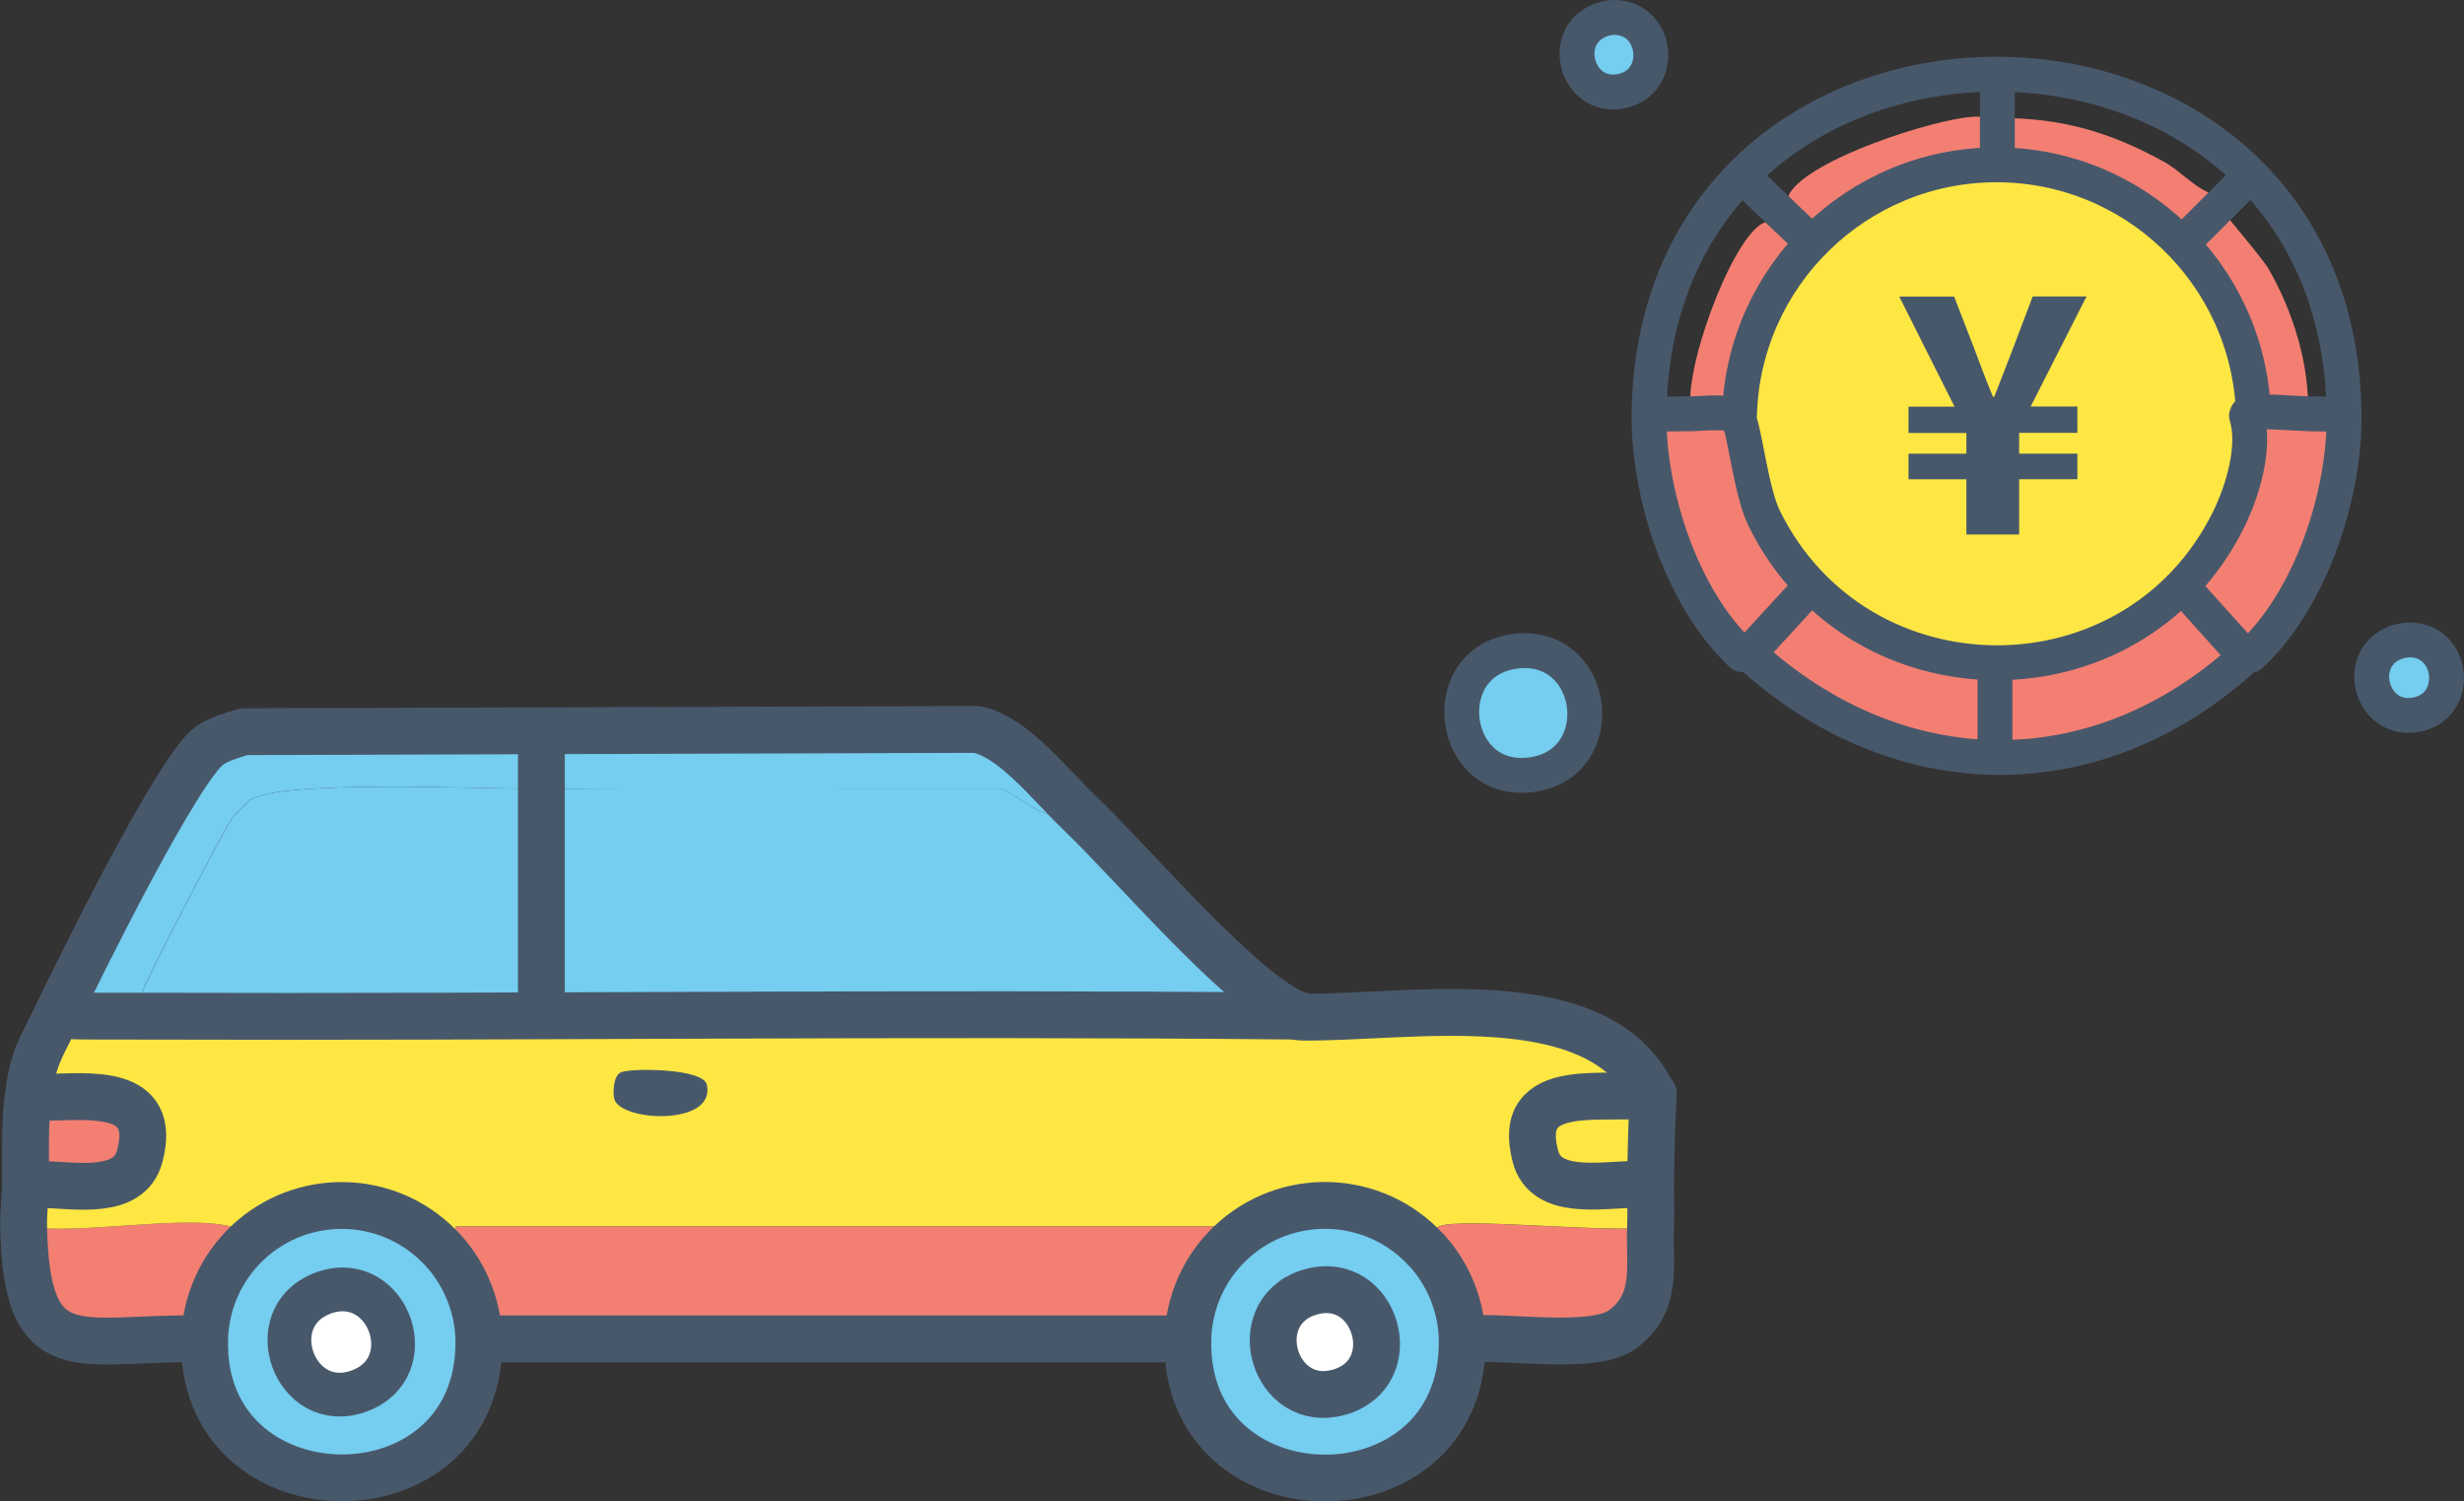
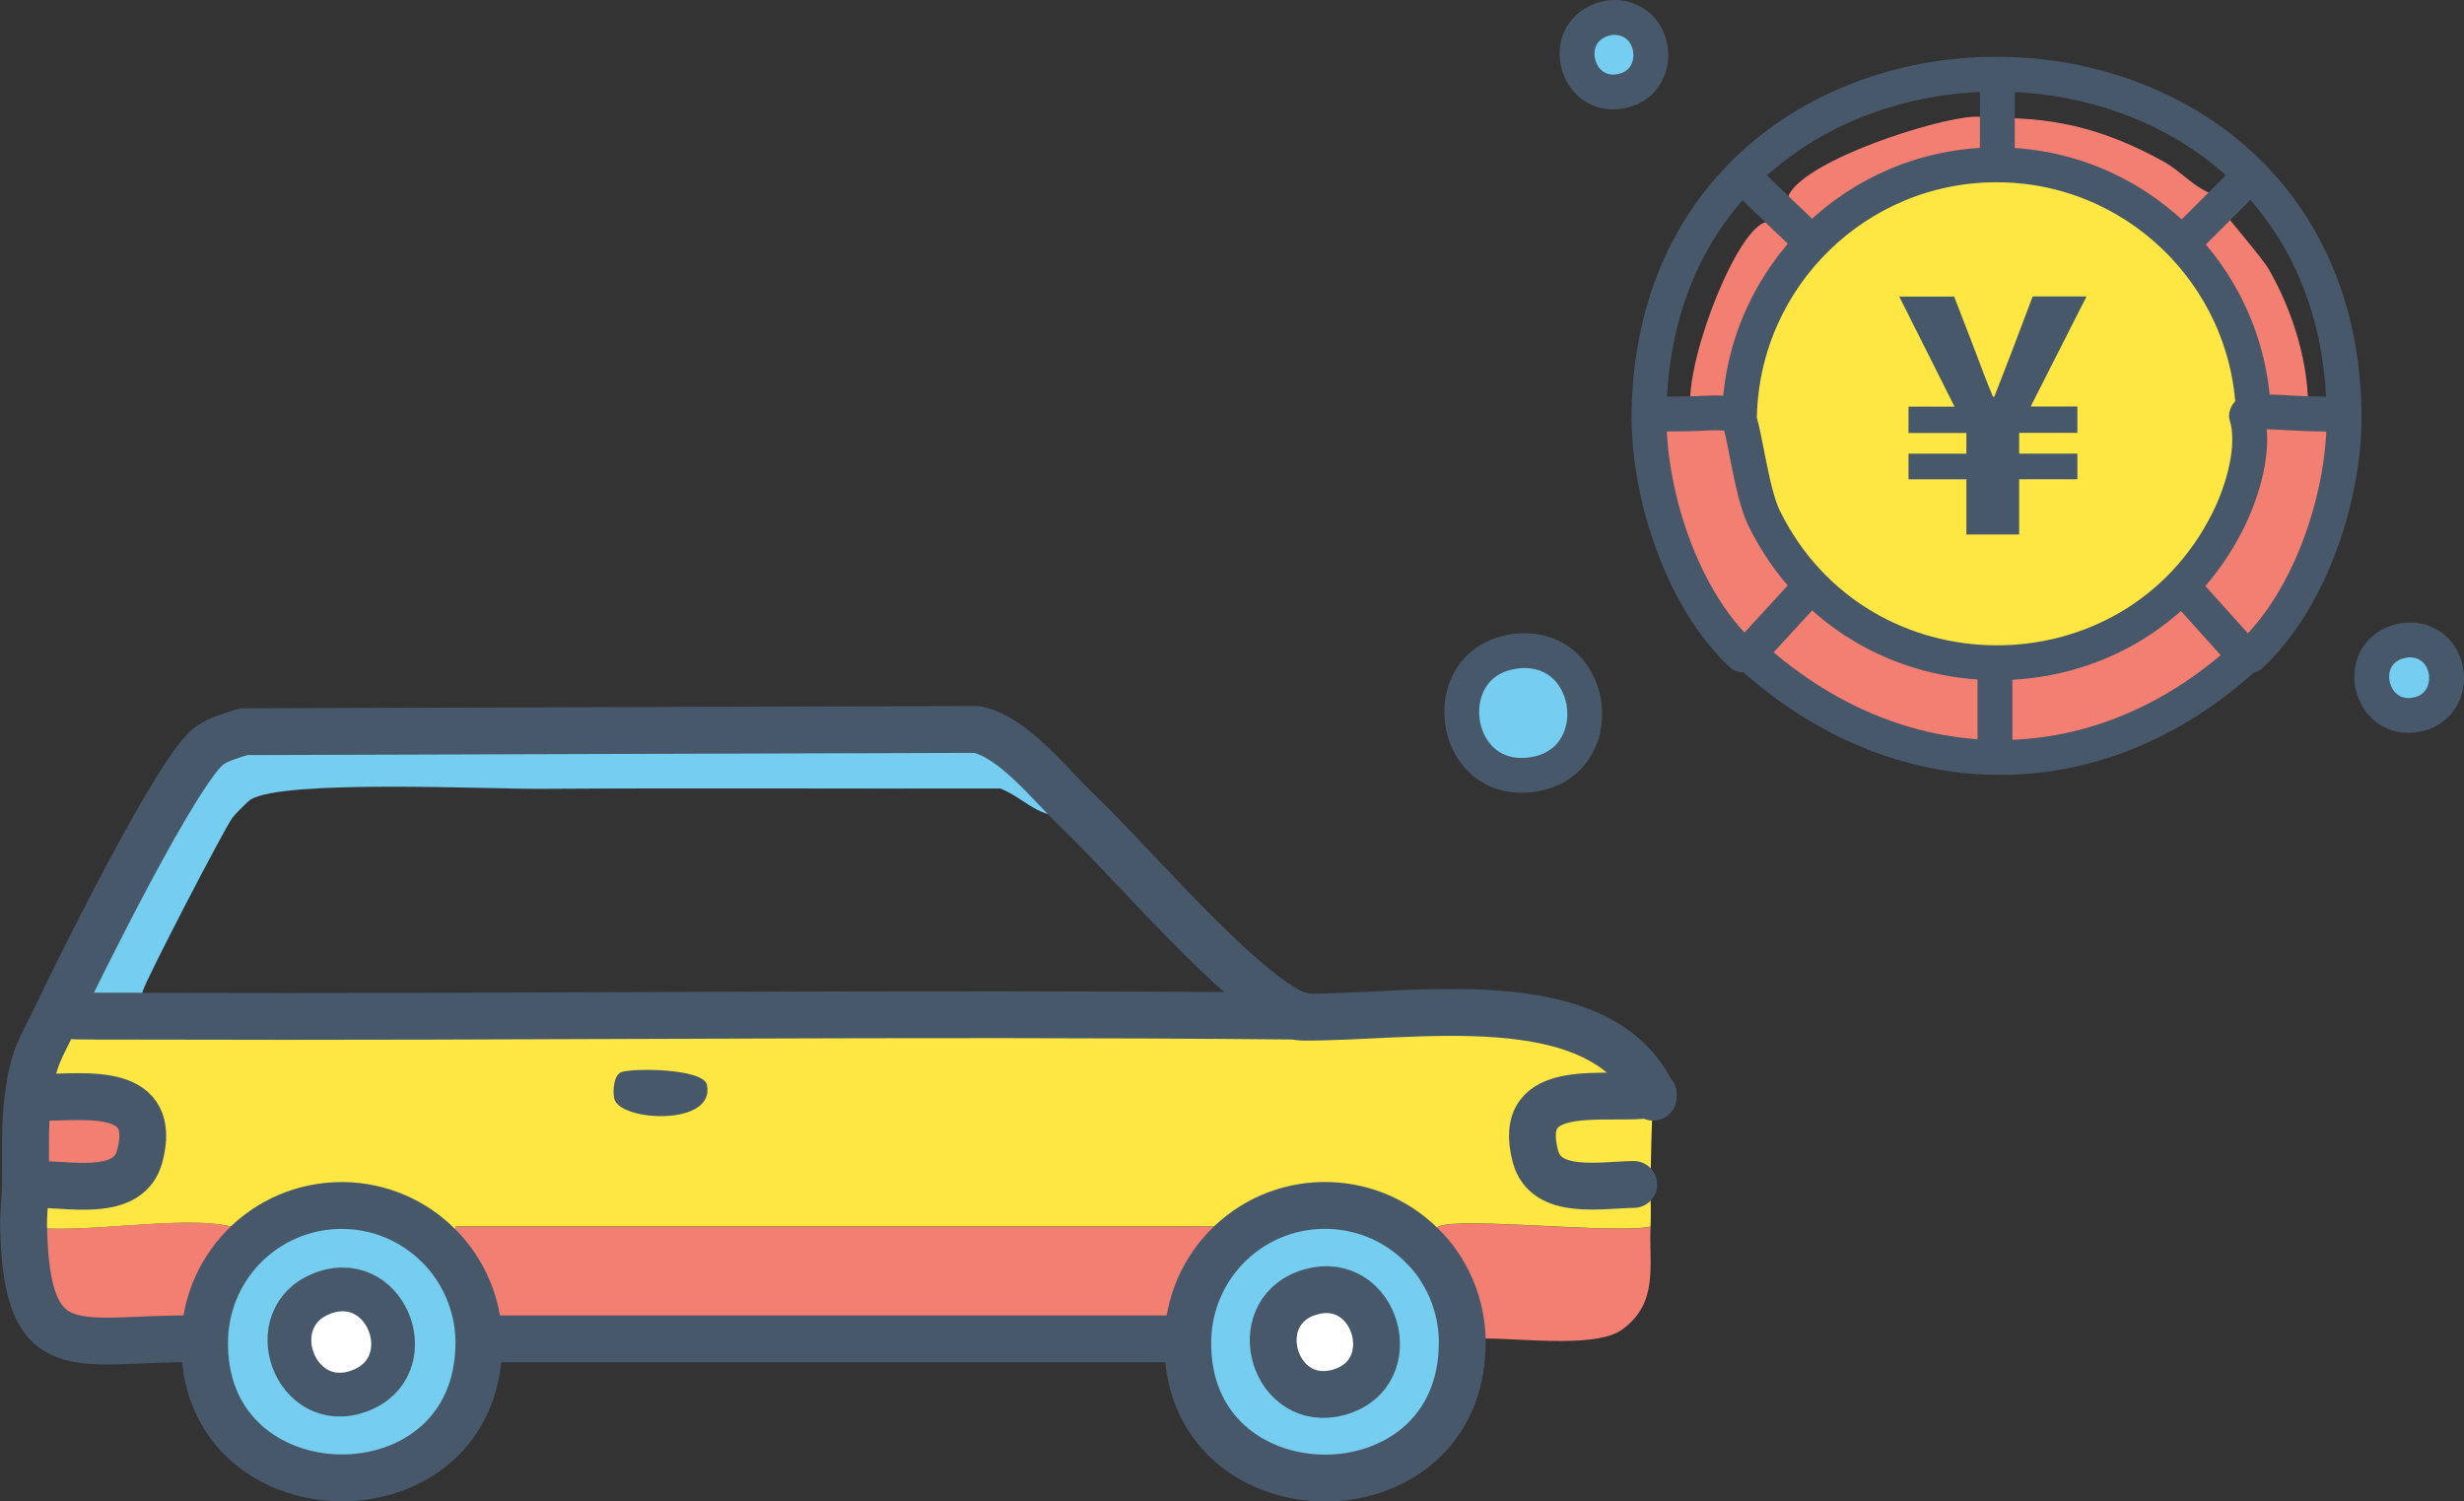
<svg xmlns="http://www.w3.org/2000/svg" id="_レイヤー_2" data-name="レイヤー 2" width="207.77" height="126.61" viewBox="0 0 207.77 126.61">
  <rect x="0" y="0" width="207.77" height="126.61" fill="#333333" stroke="none" />
  <defs>
    <style>
      .cls-1 {
        fill: #48586b;
      }

      .cls-2, .cls-3, .cls-4 {
        fill: #75cdef;
      }

      .cls-3, .cls-5, .cls-6, .cls-4, .cls-7, .cls-8 {
        stroke: #48586b;
        stroke-linecap: round;
        stroke-linejoin: round;
      }

      .cls-3, .cls-8 {
        stroke-width: 2.94px;
      }

      .cls-5, .cls-6, .cls-4 {
        stroke-width: 3.95px;
      }

      .cls-5, .cls-7 {
        fill: #fff;
      }

      .cls-6, .cls-8 {
        fill: none;
      }

      .cls-9 {
        fill: #fee743;
      }

      .cls-10 {
        fill: #f37f72;
      }

      .cls-7 {
        stroke-width: 3.69px;
      }
    </style>
  </defs>
  <g id="_レイヤー_2-2" data-name="レイヤー 2">
    <g>
      <g>
-         <path class="cls-2" d="M91.11,68.62c4.34,4.16,13.05,14.45,17.83,16.76l-.07.29c-32.26-.31-64.55.12-96.82.01.06-.61-.15-1.45-.03-2.03.17-.81,6.92-13.81,7.58-14.68.22-.3,1.27-1.37,1.54-1.54,2.73-1.72,20.03-.88,24.51-.91,12.92-.09,25.81,0,38.72-.03,2.38.99,3.63,3.13,6.51,1.89.08.08.16.16.24.24Z" />
        <path class="cls-10" d="M103.74,104.85c-2.22,2.12-3.5,5.03-3.57,8.1l-.77-.05h-58.25s-.78.05-.78.05c-.07-2.95-1.29-5.8-3.37-7.89,1.39-.21,1.45-.4,1.42-1.63h64.65s.67,1.42.67,1.42Z" />
        <path class="cls-2" d="M91.11,68.62c-.08-.08-.16-.16-.24-.24-2.88,1.24-4.13-.91-6.51-1.89-12.91.03-25.8-.05-38.72.03-4.48.03-21.78-.81-24.51.91-.27.17-1.32,1.24-1.54,1.54-.66.87-7.41,13.87-7.58,14.68-.12.57.09,1.41.03,2.03-1.9,0-3.81,0-5.71-.02-.52,0-1.03.05-1.53-.08,1.9-3.97,10.3-21,12.9-22.74.84-.56,1.89-.83,2.84-1.14l61.8-.19c3.07.6,6.16,4.6,8.52,6.87.08.08.16.16.24.24Z" />
        <path class="cls-10" d="M139.18,103.43c-.15,3.23.72,6.4-2.37,8.67-2.42,1.78-9.74.54-12.79.81l-.72.05c-.06-2.78-1.15-5.49-3.03-7.55.98-.19.55-1.73,1.03-1.97,1.7-.85,14.98.65,17.88,0Z" />
        <path class="cls-10" d="M20.89,104.79c-2.23,2.09-3.53,4.98-3.63,8.03l-.74.07c-9.94-.13-14.3,2.62-14.54-9.47,4.73.76,13.22-1.01,17.5,0,1.22.29.86.4,1.41,1.36Z" />
        <path class="cls-9" d="M139.18,99.8c-.47.13-.94.07-1.42.08-2.87.04-7.41.95-8.29-2.37-1.77-6.68,6.14-4.58,9.93-5.24h0v.25c-.14,2.43-.19,4.86-.22,7.28Z" />
        <path class="cls-10" d="M2.14,99.8c.04-2.38-.1-4.84.21-7.21.46-.08.92-.05,1.38-.06,3.7-.05,9.62-.88,8.05,4.97-.89,3.32-5.37,2.44-8.29,2.37-.45-.01-.91.04-1.35-.08Z" />
        <g>
          <path class="cls-9" d="M108.94,85.38c.17.08.36.13.54.2.08.03.1.28.34.09v.1c9.13.09,24.75-2.9,29.42,6.29l.16.21c-3.79.66-11.7-1.44-9.93,5.24.88,3.32,5.42,2.41,8.29,2.37.48,0,.95.05,1.42-.08-.01,1.2.05,2.43,0,3.63-2.9.65-16.18-.85-17.88,0-.48.24-.05,1.78-1.03,1.97-4.38-4.79-11.85-5.04-16.53-.56l-.67-1.42H38.42c.03,1.23-.02,1.43-1.42,1.63-4.41-4.44-11.56-4.55-16.11-.27-.56-.97-.2-1.08-1.41-1.36-4.28-1.01-12.77.76-17.5,0-.02-1.22.14-2.41.16-3.63.45.11.9.07,1.35.08,2.91.07,7.4.96,8.29-2.37,1.57-5.85-4.36-5.03-8.05-4.97-.46,0-.92-.02-1.38.06.46-3.5.99-3.94,2.45-7.01.51.13,1.02.07,1.53.08,1.9.03,3.81.01,5.71.02,32.27.11,64.56-.32,96.82-.01l.07-.29Z" />
          <path class="cls-1" d="M52.39,90.41c.9-.35,6.93-.33,7.22,1.07.74,3.52-7.34,3.1-7.81,1.18-.15-.62-.06-2,.59-2.25Z" />
        </g>
        <g>
          <path class="cls-4" d="M120.27,105.4c1.88,2.05,2.97,4.76,3.03,7.55,0,.09,0,.17,0,.26,0,15.4-23.49,15.16-23.14-.26.07-3.07,1.35-5.98,3.57-8.1,4.69-4.48,12.16-4.23,16.53.56Z" />
          <path class="cls-5" d="M110.26,109.03c.09-.03.19-.06.28-.09,5.5-1.55,7.96,6.88,2.37,8.46-5.42,1.53-7.9-6.55-2.66-8.38Z" />
        </g>
        <g>
          <path class="cls-4" d="M37.01,105.06c2.08,2.09,3.3,4.94,3.37,7.89,0,.09,0,.17,0,.26,0,15.47-23.64,15.09-23.12-.39.1-3.05,1.41-5.94,3.63-8.03,4.56-4.28,11.7-4.17,16.11.27Z" />
          <path class="cls-7" d="M27.16,109.07c.09-.04.19-.07.28-.1,5.36-1.73,8.21,6.41,2.81,8.34-5.4,1.93-8.34-6.19-3.1-8.23Z" />
        </g>
      </g>
      <g>
        <path class="cls-6" d="M3.73,92.54c3.7-.05,9.62-.88,8.05,4.97-.89,3.32-5.37,2.44-8.29,2.37" />
        <path class="cls-6" d="M139.4,92.27c-3.79.66-11.7-1.44-9.93,5.24.88,3.32,5.42,2.41,8.29,2.37" />
-         <path class="cls-6" d="M45.65,84.49c0-5.99,0-11.98,0-17.96v-3.59" />
        <path class="cls-6" d="M6.34,85.67c1.9.03,3.81.01,5.71.02,32.27.11,64.56-.32,96.82-.01.35,0,.67.09.95.09,9.13.09,24.75-2.9,29.42,6.29l.16.21" />
        <line class="cls-6" x1="41.15" y1="112.9" x2="99.4" y2="112.9" />
        <path class="cls-6" d="M109.82,85.67l-.34-.09c-.18-.07-.37-.11-.54-.2-4.78-2.31-13.48-12.6-17.83-16.76-.08-.08-.16-.16-.24-.24-2.37-2.26-5.45-6.27-8.52-6.87l-61.8.19c-.95.31-2,.57-2.84,1.14-2.6,1.74-11,18.77-12.9,22.74-1.47,3.07-2,3.5-2.45,7.01-.31,2.37-.17,4.83-.21,7.21-.02,1.22-.18,2.41-.16,3.63.24,12.09,4.6,9.35,14.54,9.47" />
-         <path class="cls-6" d="M139.4,92.27v.25c-.14,2.43-.19,4.86-.22,7.28-.01,1.2.05,2.43,0,3.63-.15,3.23.72,6.4-2.37,8.67-2.42,1.78-9.74.54-12.79.81" />
+         <path class="cls-6" d="M139.4,92.27v.25" />
      </g>
      <g>
        <g id="_生成オブジェクト" data-name="生成オブジェクト">
          <g>
            <g>
              <path class="cls-10" d="M166.33,9.85c.72-.05,1.43.1,2.09.1,5.32-.03,9.42,1.14,14.03,3.68,1.88,1.04,3.25,3.13,5.57,2.89-.1.1-.19.19-.29.29.69.51-.03,1.24-.01,1.3.1.27,3.04,3.64,3.58,4.58,2.06,3.59,3.44,8.02,3.32,12.19.88.02,1.77.03,2.65.05l.39-.04c.08,6.82-2.8,15.64-7.89,20.37-.09.09-.34.02-.43.1-12.63,11.58-29.4,11.19-41.88-.25-.09-.08-.48.17-.56.09-5.07-4.69-7.94-13.61-7.84-20.39l.3.11c1.09-.01,2.17-.03,3.26-.04-.8-3.37,3.23-14.34,5.89-15.98.65-.4,1.58-.07,2.06-.55.1.09.2.19.3.28-.1-.09-.2-.19-.3-.28.3-.31.06-1.57.33-2.03,1.7-2.91,12.09-6.25,15.43-6.47Z" />
              <path class="cls-9" d="M168.24,13.9c11.68-.06,21.3,9.17,21.77,20.82l-.07.07c-.18.05-.44-.07-.5.25.81,2.64-.32,6.39-1.55,8.84-8.03,16.08-31.17,15.98-39.13-.2-1.1-2.23-1.67-7.61-2.18-8.42l.11-.33c.35-11.65,9.88-20.98,21.56-21.04Z" />
            </g>
            <path class="cls-3" d="M127.77,54.91c.07,0,.14-.02.22-.02,6.73-.58,7.85,9.57,1.12,10.44-6.86.89-8.18-9.53-1.34-10.41Z" />
            <path class="cls-3" d="M202.15,54.14c.34-.11.73-.19,1.09-.18,3.74.09,4.22,5.62.49,6.31-3.83.71-5.31-4.88-1.59-6.14Z" />
            <path class="cls-3" d="M135.07,1.66c.34-.12.74-.2,1.1-.19,3.68.08,4.19,5.5.53,6.22-3.77.74-5.28-4.74-1.64-6.03Z" />
          </g>
          <g>
            <polyline class="cls-8" points="168.42 6.46 168.42 9.95 168.42 13.43" />
            <path class="cls-8" d="M189.77,55.26c5.09-4.73,7.98-13.55,7.89-20.37-.46-38.13-58.05-38.2-58.61-.07-.1,6.78,2.77,15.7,7.84,20.39" />
            <line class="cls-8" x1="168.22" y1="56.82" x2="168.22" y2="63.19" />
            <path class="cls-8" d="M152.26,49.89l-4.8,5.23c12.48,11.44,29.24,11.82,41.88.25l-4.68-5.2" />
            <path class="cls-8" d="M139.36,34.93c1.09-.01,2.17-.03,3.26-.04.94,0,3.5-.33,3.95.38.51.81,1.08,6.19,2.18,8.42,7.96,16.18,31.1,16.28,39.13.2,1.22-2.45,2.36-6.2,1.55-8.84.07-.32.32-.21.5-.25.73-.19,3.67.07,4.69.09.88.02,1.77.03,2.65.05" />
            <path class="cls-8" d="M189.32,15.22l-1.29,1.29c-.1.1-.19.19-.29.29l-3.59,3.59" />
            <path class="cls-8" d="M147.32,15.22l3.25,3.13c.1.09.2.19.3.28l1.63,1.56" />
            <path class="cls-8" d="M146.68,34.94c.35-11.65,9.88-20.98,21.56-21.04,11.68-.06,21.3,9.17,21.77,20.82v.22" />
          </g>
        </g>
        <path class="cls-1" d="M165.81,45.08v-4.66h-4.88v-2.16h4.88v-1.75h-4.88v-2.22h3.88l-4.66-9.28h4.63l1.66,4.3c.26.68.52,1.37.78,2.06.26.69.54,1.39.83,2.09h.11c.28-.72.55-1.42.82-2.11.27-.68.53-1.37.79-2.05l1.63-4.3h4.54l-4.71,9.28h3.94v2.22h-4.91v1.75h4.91v2.16h-4.91v4.66h-4.46Z" />
      </g>
    </g>
  </g>
</svg>